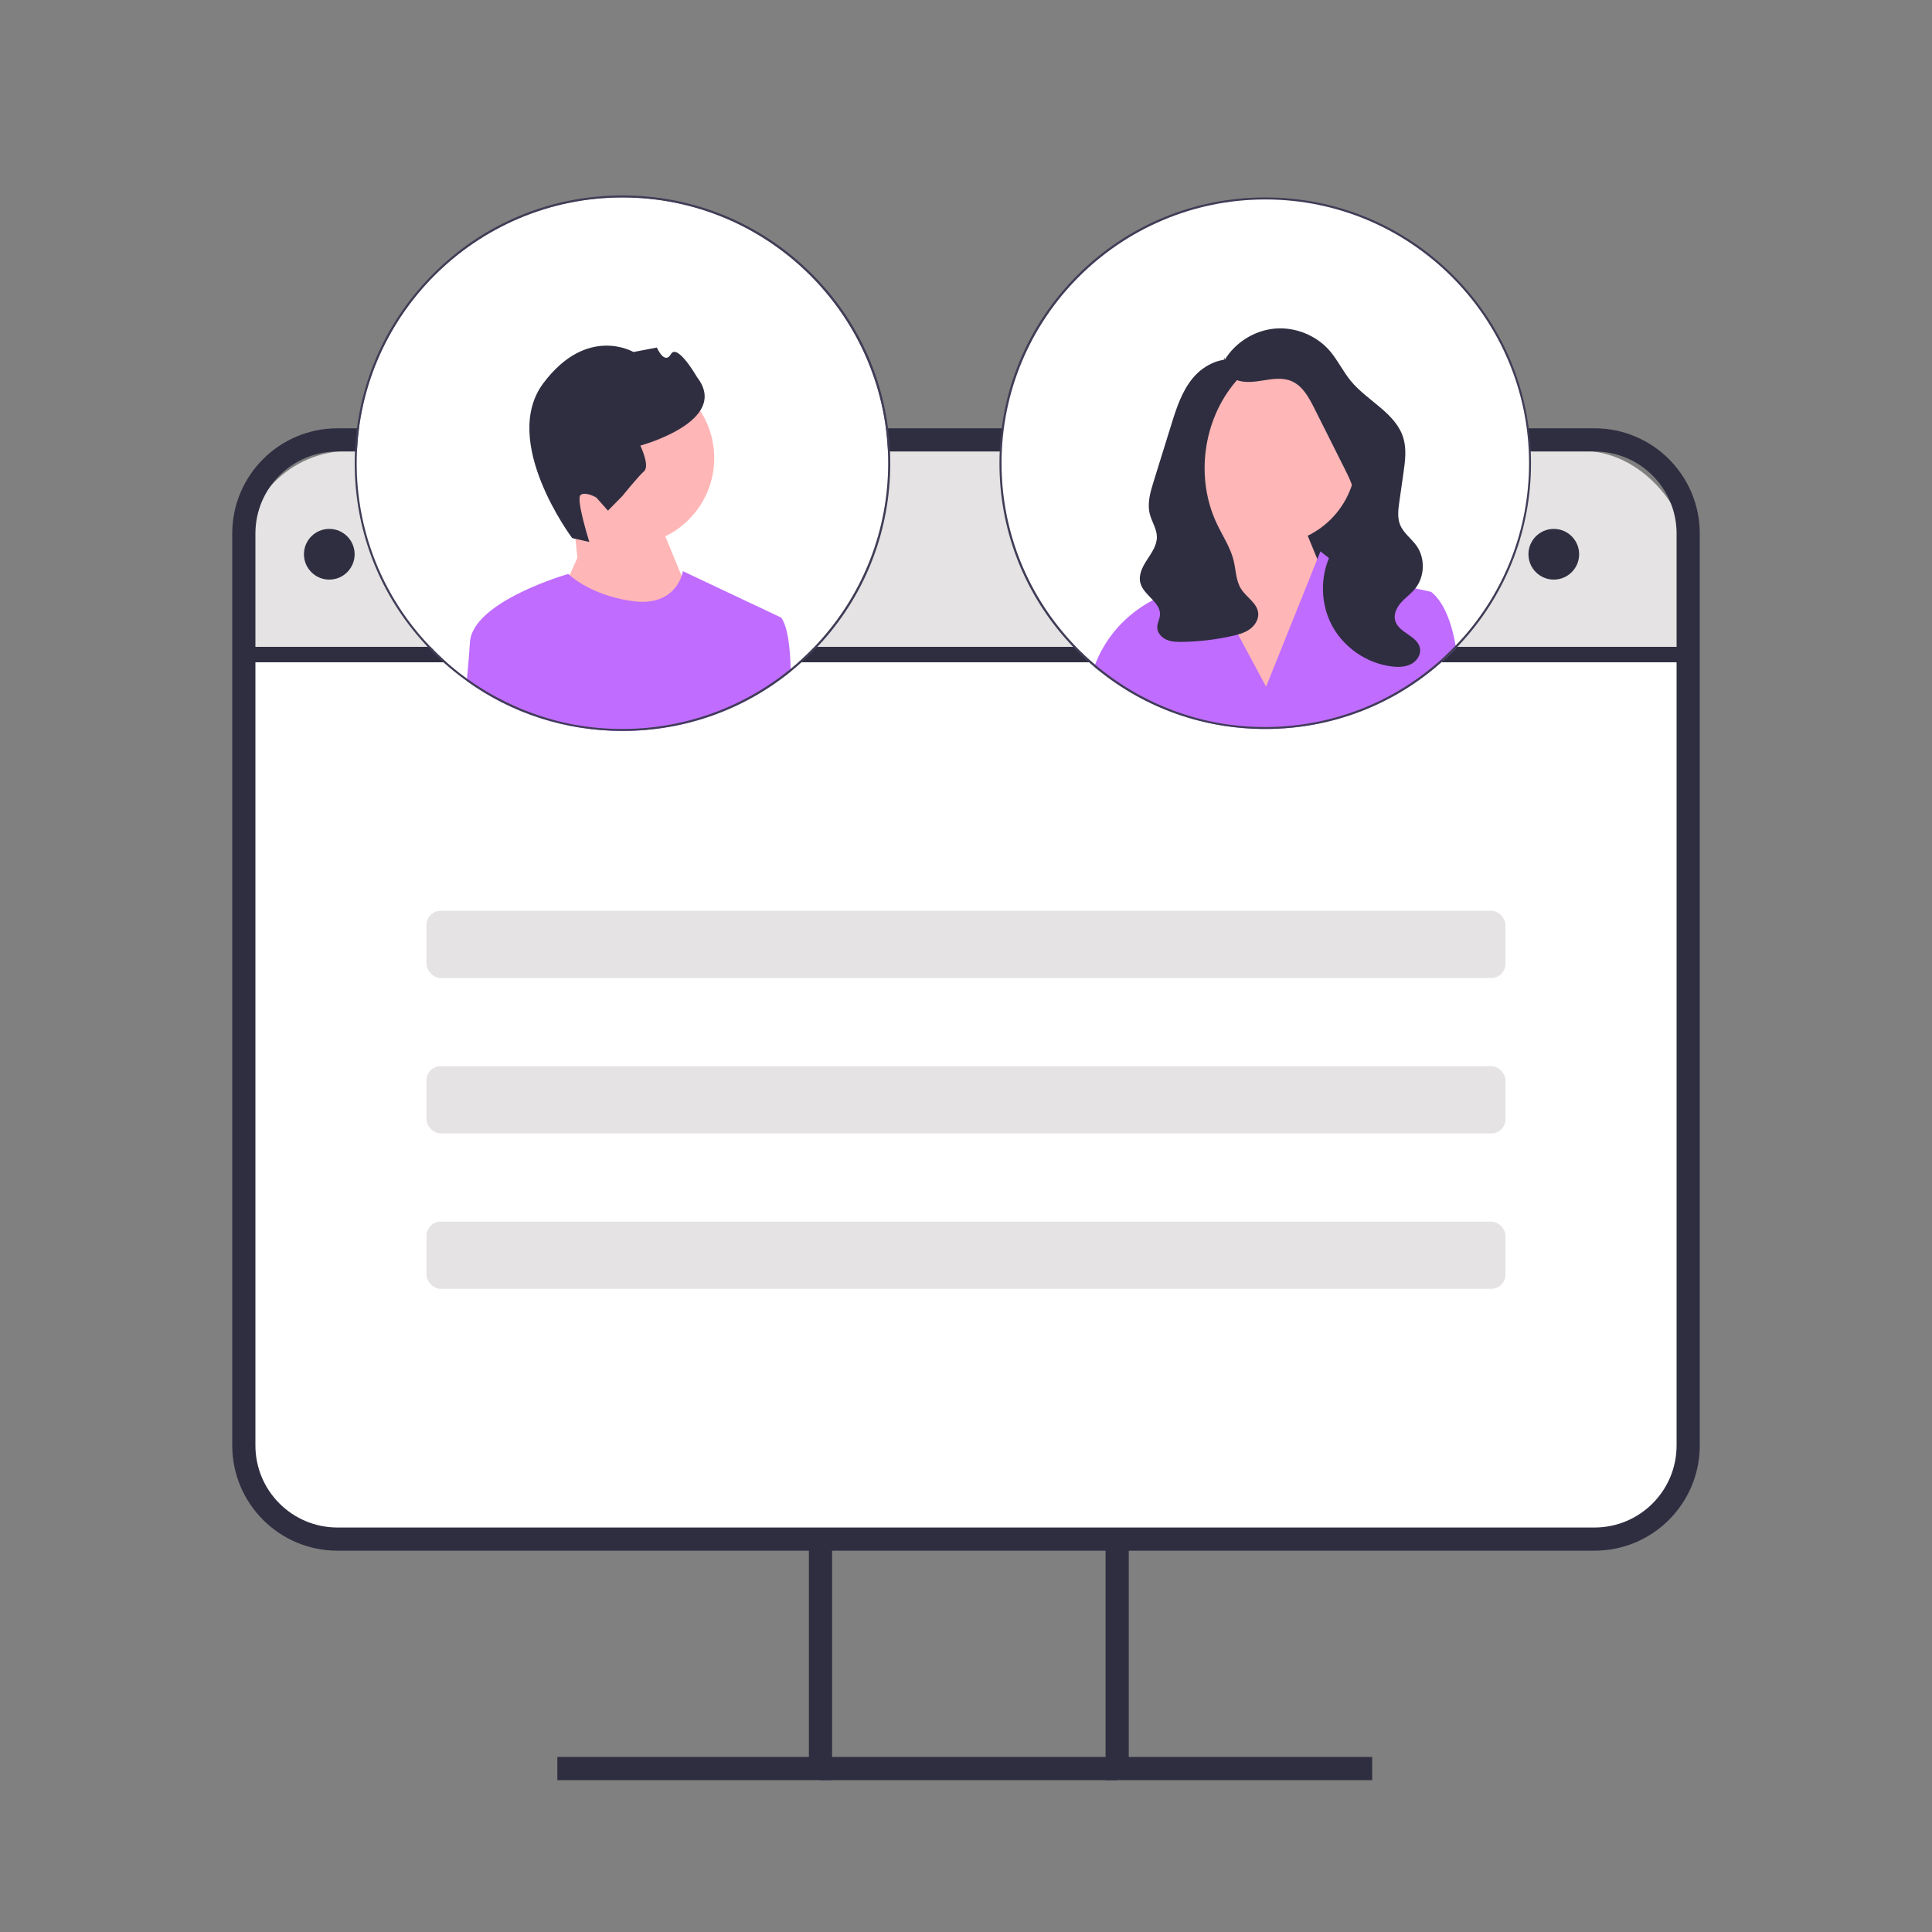
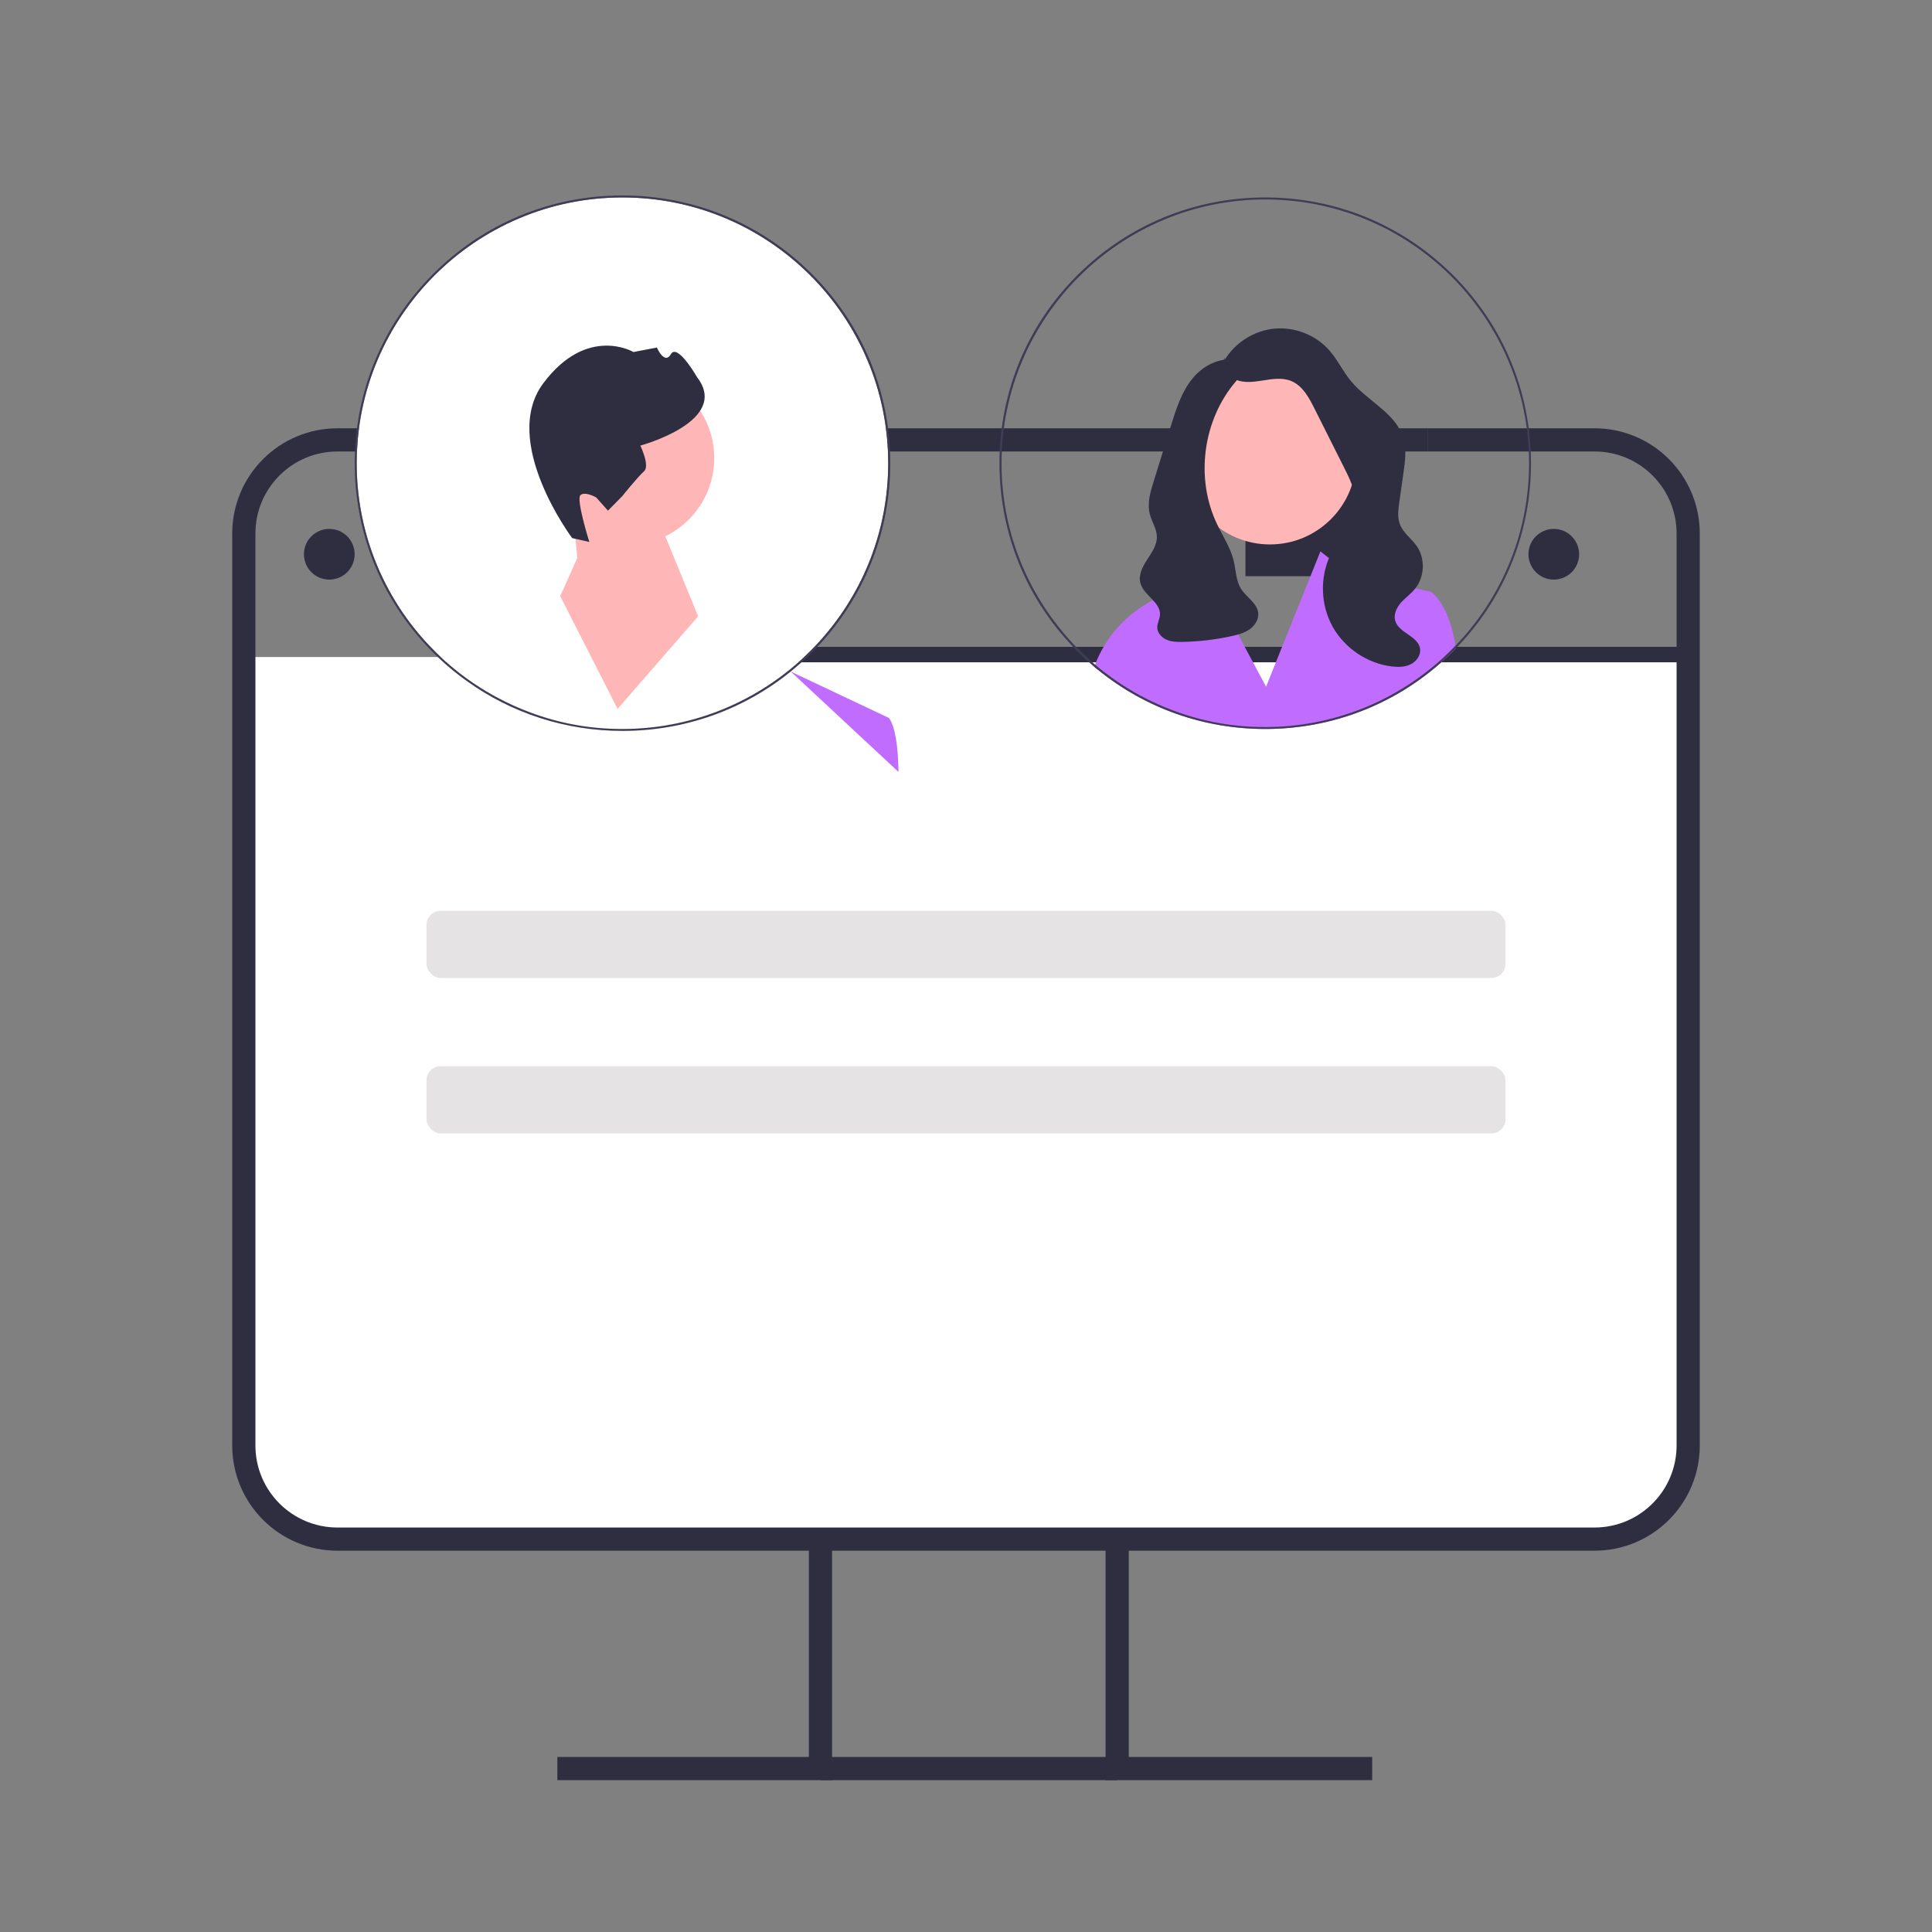
<svg xmlns="http://www.w3.org/2000/svg" id="Layer_1" data-name="Layer 1" width="250" height="250" viewBox="0 0 250 250">
  <rect x="0" y="0" width="250" height="250" fill="#808080" stroke="none" />
  <defs>
    <style>
      .cls-1 {
        stroke-width: 2px;
      }

      .cls-1, .cls-2 {
        fill: none;
        stroke: #2f2e41;
        stroke-miterlimit: 10;
      }

      .cls-3 {
        fill: #3f3d56;
      }

      .cls-3, .cls-4, .cls-5, .cls-6, .cls-7, .cls-8 {
        stroke-width: 0px;
      }

      .cls-4 {
        fill: #2f2e41;
      }

      .cls-5 {
        fill: #e5e3e3;
      }

      .cls-2 {
        stroke-width: 3px;
      }

      .cls-6 {
        fill: #ffb6b6;
      }

      .cls-7 {
        fill: #c06cff;
      }

      .cls-8 {
        fill: #fff;
      }
    </style>
  </defs>
-   <rect class="cls-5" x="31.56" y="58.35" width="186.89" height="140.8" rx="13.62" ry="13.62" />
  <path class="cls-8" d="M31.83,85.02h186.35v105.24c0,4.25-3.44,7.69-7.69,7.69H39.52c-4.25,0-7.69-3.44-7.69-7.69v-105.24Z" />
  <path class="cls-2" d="M184.76,56.92h21.56c6.7,0,12.13,5.42,12.13,12.13v117.98c0,6.7-5.42,12.13-12.13,12.13H43.68c-6.7,0-12.13-5.42-12.13-12.13v-117.98c0-6.7,5.42-12.13,12.13-12.13h141.07" />
  <polyline class="cls-2" points="106.17 199.15 106.17 228.85 72.12 228.85" />
  <polyline class="cls-2" points="144.56 199.15 144.56 228.85 177.56 228.85" />
  <line class="cls-2" x1="106.17" y1="228.85" x2="144.56" y2="228.85" />
-   <line class="cls-1" x1="31.56" y1="84.7" x2="67.41" y2="84.7" />
  <line class="cls-1" x1="67.41" y1="84.7" x2="218.44" y2="84.7" />
  <circle class="cls-4" cx="42.61" cy="71.72" r="3.28" />
  <circle class="cls-4" cx="55.11" cy="71.72" r="3.28" />
  <circle class="cls-4" cx="201.06" cy="71.72" r="3.28" />
  <circle class="cls-8" cx="80.55" cy="59.94" r="34.39" />
-   <circle class="cls-8" cx="163.72" cy="59.94" r="34.26" />
  <circle class="cls-6" cx="81.17" cy="59.28" r="11.25" />
  <polygon class="cls-6" points="74.71 72.19 74.2 67.06 84.35 65.16 90.34 79.75 79.92 91.73 72.49 77.14 74.71 72.19" />
  <path class="cls-4" d="M74.04,69.63l2.22.5s-1.74-5.53-1.15-6.06c.59-.53,2.04.3,2.04.3l1.52,1.71,1.86-1.89s2.02-2.51,2.81-3.21-.48-3.32-.48-3.32c0,0,11.71-3.16,7.35-8.84,0,0-2.55-4.45-3.39-3-.83,1.45-1.82-.85-1.82-.85l-3.03.58s-5.98-3.53-11.65,4.02c-5.67,7.54,3.72,20.06,3.72,20.06h0Z" />
-   <path class="cls-7" d="M102.32,86.9c-6.15,4.98-13.75,7.69-21.78,7.69-7.33,0-14.31-2.26-20.14-6.45.01-.11.02-.22.03-.33.16-1.69.29-3.34.38-4.71.35-5.3,12.72-8.83,12.72-8.83,0,0,.06.06.17.15.68.6,3.45,2.77,8.31,3.38,4.33.54,5.76-2.03,6.19-3.26.13-.38.17-.63.17-.63l12.72,6.01c.83,1.19,1.15,3.74,1.22,6.61,0,.12,0,.24,0,.36Z" />
+   <path class="cls-7" d="M102.32,86.9l12.72,6.01c.83,1.19,1.15,3.74,1.22,6.61,0,.12,0,.24,0,.36Z" />
  <path class="cls-3" d="M105.05,35.44c-6.54-6.54-15.25-10.15-24.5-10.15s-17.96,3.6-24.5,10.15c-6.54,6.54-10.15,15.25-10.15,24.5,0,8.45,3,16.44,8.51,22.74.52.6,1.07,1.19,1.64,1.76.13.13.27.27.41.4.36.35.74.7,1.11,1.03.23.2.46.41.7.6.18.16.37.31.55.46,0,0,0,0,.01,0,.52.42,1.04.82,1.58,1.2,5.84,4.19,12.82,6.45,20.14,6.45,8.02,0,15.63-2.71,21.78-7.69.5-.41.99-.83,1.47-1.26.43-.39.84-.78,1.25-1.19.13-.13.26-.26.38-.39.35-.36.69-.73,1.03-1.1,5.65-6.35,8.74-14.44,8.74-23.01,0-9.26-3.6-17.96-10.15-24.5ZM106.38,82.62c-.33.37-.66.73-1,1.09-.53.55-1.08,1.09-1.65,1.61-.21.2-.43.39-.65.58-.25.22-.5.43-.76.64-2.02,1.66-4.24,3.09-6.61,4.26-.94.46-1.9.88-2.88,1.26-3.82,1.46-7.96,2.27-12.28,2.27s-8.18-.75-11.88-2.12c-1.52-.56-2.99-1.23-4.4-1.99-.21-.11-.41-.23-.62-.34-1.08-.61-2.12-1.28-3.12-1.99-.03-.02-.07-.05-.1-.07-.71-.51-1.4-1.05-2.07-1.62-.24-.21-.49-.42-.73-.63-.39-.35-.77-.7-1.14-1.07-.7-.69-1.38-1.41-2.02-2.15-5.19-6.02-8.32-13.86-8.32-22.41,0-18.96,15.43-34.39,34.39-34.39s34.39,15.43,34.39,34.39c0,8.68-3.23,16.63-8.56,22.68Z" />
  <polygon class="cls-4" points="178.35 74.56 161.16 74.56 161.16 51.29 176.02 59.43 178.35 74.56" />
  <circle class="cls-6" cx="164.33" cy="59.29" r="11.16" />
-   <polygon class="cls-6" points="157.92 72.1 157.42 67 167.49 65.12 173.44 79.6 163.1 91.5 155.73 77.02 157.92 72.1" />
  <path class="cls-7" d="M188.42,83.87c-.13.13-.25.26-.38.39-.41.41-.82.8-1.24,1.18-6.34,5.75-14.46,8.89-23.08,8.89-7.94,0-15.47-2.67-21.56-7.59,0,0,0,0-.01,0-.18-.15-.37-.3-.55-.45.03-.09.07-.18.1-.28,1.96-5.1,5.83-7.6,8.18-8.69,1.16-.54,1.95-.74,1.95-.74l2.76-4.96,1.94,3.62,1.43,2.67,5.87,10.95,5.06-12.6,1.57-3.91.4-1,1.91,1.49,1.81,1.41,3.64.8,2.96.65,4.02.89c1.62,1.32,2.61,3.84,3.16,6.97.02.11.04.22.06.34Z" />
  <path class="cls-4" d="M158.46,46.6c1.36-2.28,3.86-3.85,6.51-4.08,2.65-.23,5.38.88,7.11,2.89,1.03,1.2,1.71,2.67,2.72,3.89,2.17,2.63,5.87,4.17,6.81,7.44.41,1.43.21,2.95,0,4.43-.18,1.26-.36,2.52-.54,3.79-.14.98-.27,2.02.1,2.94.43,1.08,1.47,1.79,2.14,2.74,1.14,1.62,1.05,4-.19,5.53-.54.67-1.26,1.17-1.83,1.81s-.99,1.53-.75,2.35c.46,1.58,2.94,1.96,3.21,3.58.14.83-.43,1.66-1.19,2.04s-1.64.39-2.47.29c-3.17-.39-6.11-2.37-7.66-5.17-1.55-2.8-1.66-6.34-.29-9.24,1.12-2.38,3.2-4.47,3.18-7.1-.01-1.43-.67-2.77-1.31-4.05-1.31-2.62-2.63-5.24-3.94-7.85-.7-1.4-1.52-2.91-2.97-3.52-1.12-.47-2.39-.28-3.59-.09s-2.47.38-3.59-.08-1.97-1.82-1.44-2.9" />
  <path class="cls-4" d="M160.42,46.72c-2.16-.71-4.58.43-6.04,2.17-1.46,1.74-2.17,3.97-2.84,6.14-.39,1.24-.77,2.48-1.16,3.73-.36,1.17-.73,2.34-1.09,3.51-.43,1.37-.86,2.83-.51,4.23.25,1.01.91,1.93.92,2.97.01,1.09-.67,2.04-1.26,2.95-.6.91-1.16,1.99-.87,3.04.43,1.6,2.65,2.47,2.53,4.12-.04.55-.36,1.06-.35,1.61,0,.7.56,1.31,1.2,1.59.64.28,1.37.29,2.07.28,2.15-.04,4.3-.29,6.4-.76.81-.18,1.63-.4,2.3-.88s1.18-1.28,1.09-2.11c-.14-1.28-1.52-2.01-2.21-3.1-.68-1.07-.67-2.42-.96-3.65-.41-1.69-1.41-3.17-2.16-4.75-2.83-5.91-1.84-13.44,2.42-18.43.38-.44.79-.88.94-1.44.16-.56-.05-1.27-.59-1.46" />
  <path class="cls-3" d="M188.04,35.62c-6.5-6.5-15.13-10.07-24.32-10.07s-17.82,3.58-24.32,10.07c-6.5,6.5-10.07,15.13-10.07,24.32,0,8.38,2.98,16.31,8.44,22.57.52.6,1.07,1.18,1.63,1.75.13.13.27.27.4.4.36.35.73.69,1.11,1.03.23.2.46.4.69.6.18.15.36.31.55.45,0,0,0,0,.01,0,6.09,4.92,13.62,7.59,21.56,7.59,8.61,0,16.74-3.14,23.08-8.89.42-.38.84-.78,1.24-1.18.13-.13.26-.26.38-.39.35-.36.69-.73,1.02-1.1,5.61-6.3,8.67-14.33,8.67-22.83,0-9.19-3.58-17.82-10.07-24.32ZM189.35,82.45c-.32.37-.65.73-.99,1.08-.53.55-1.07,1.08-1.63,1.6-.21.2-.43.39-.65.58-2.21,1.92-4.66,3.56-7.31,4.87-.93.46-1.88.88-2.86,1.25-3.79,1.45-7.9,2.25-12.19,2.25s-8.11-.74-11.79-2.1c-1.51-.56-2.97-1.22-4.37-1.97-.21-.11-.41-.22-.61-.34-1.07-.61-2.1-1.27-3.09-1.98-.74-.53-1.46-1.09-2.15-1.68-.24-.21-.48-.41-.72-.63-.39-.34-.76-.7-1.13-1.06-.7-.68-1.37-1.4-2-2.14-5.15-5.98-8.26-13.75-8.26-22.24,0-18.82,15.31-34.13,34.13-34.13s34.13,15.31,34.13,34.13c0,8.62-3.21,16.5-8.5,22.51Z" />
  <rect class="cls-5" x="55.19" y="117.86" width="139.62" height="8.69" rx="1.83" ry="1.83" />
  <rect class="cls-5" x="55.19" y="137.97" width="139.62" height="8.69" rx="1.83" ry="1.83" />
-   <rect class="cls-5" x="55.19" y="158.08" width="139.62" height="8.69" rx="1.83" ry="1.83" />
</svg>